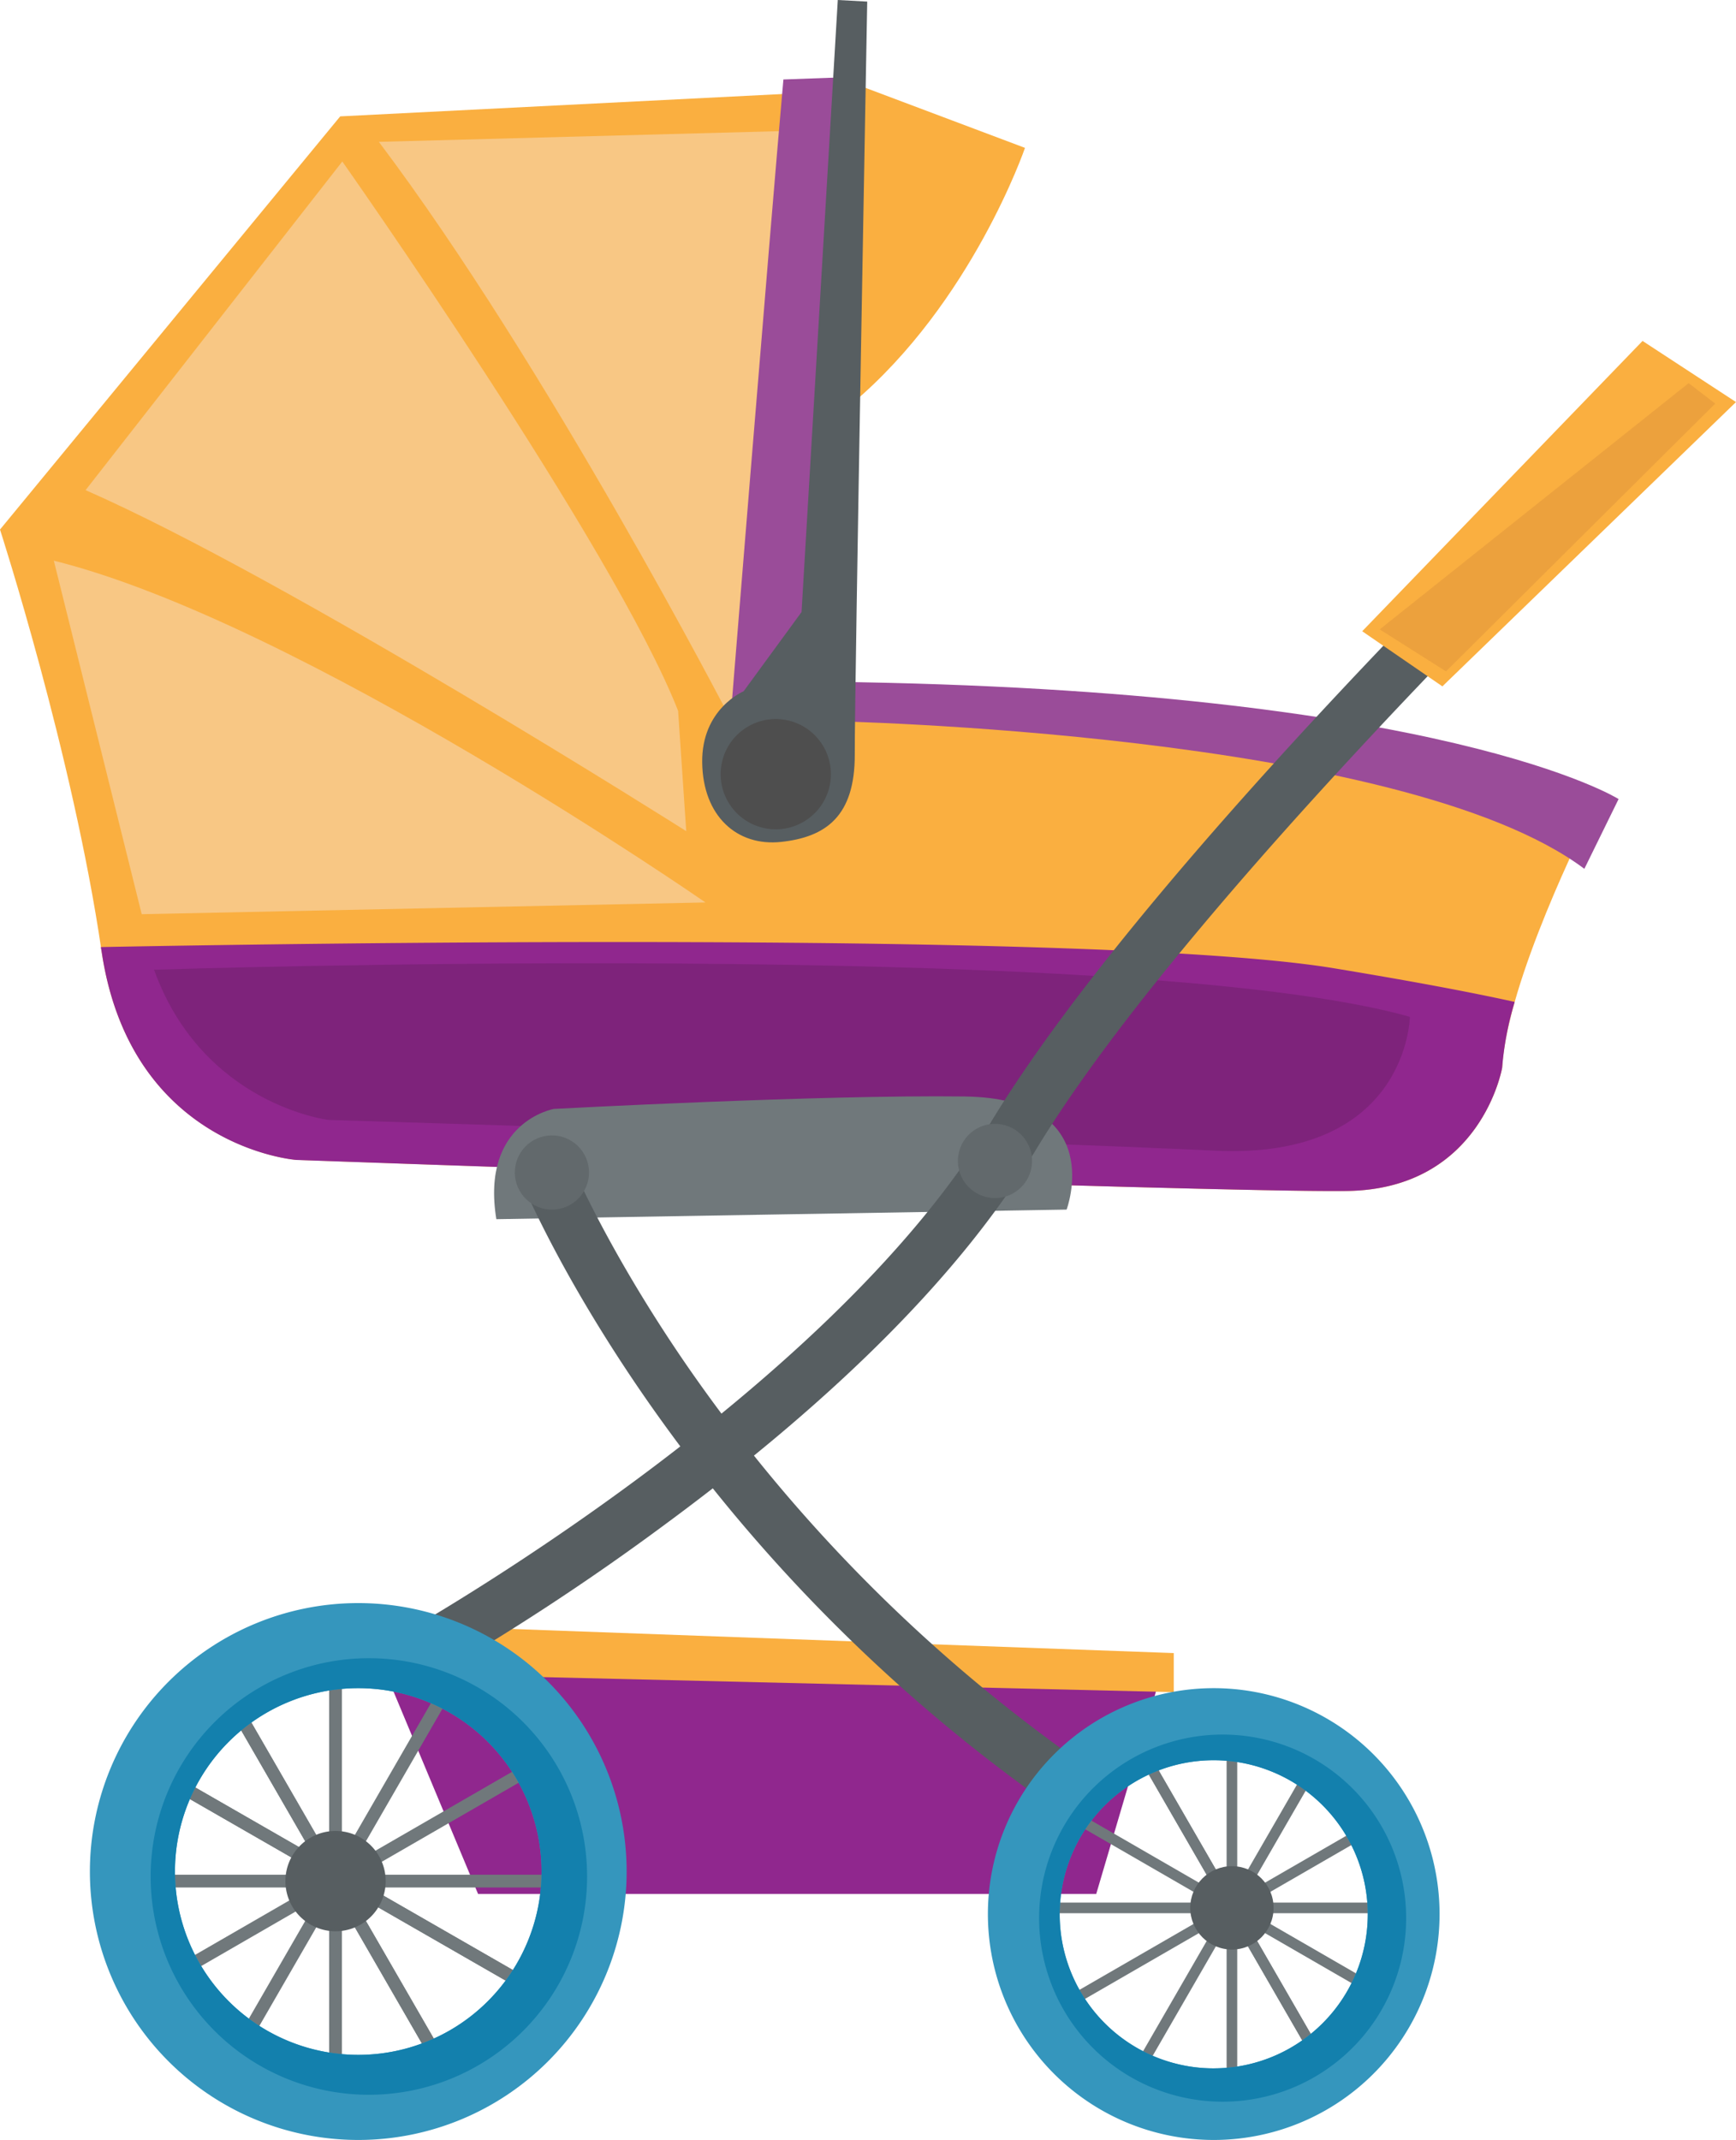
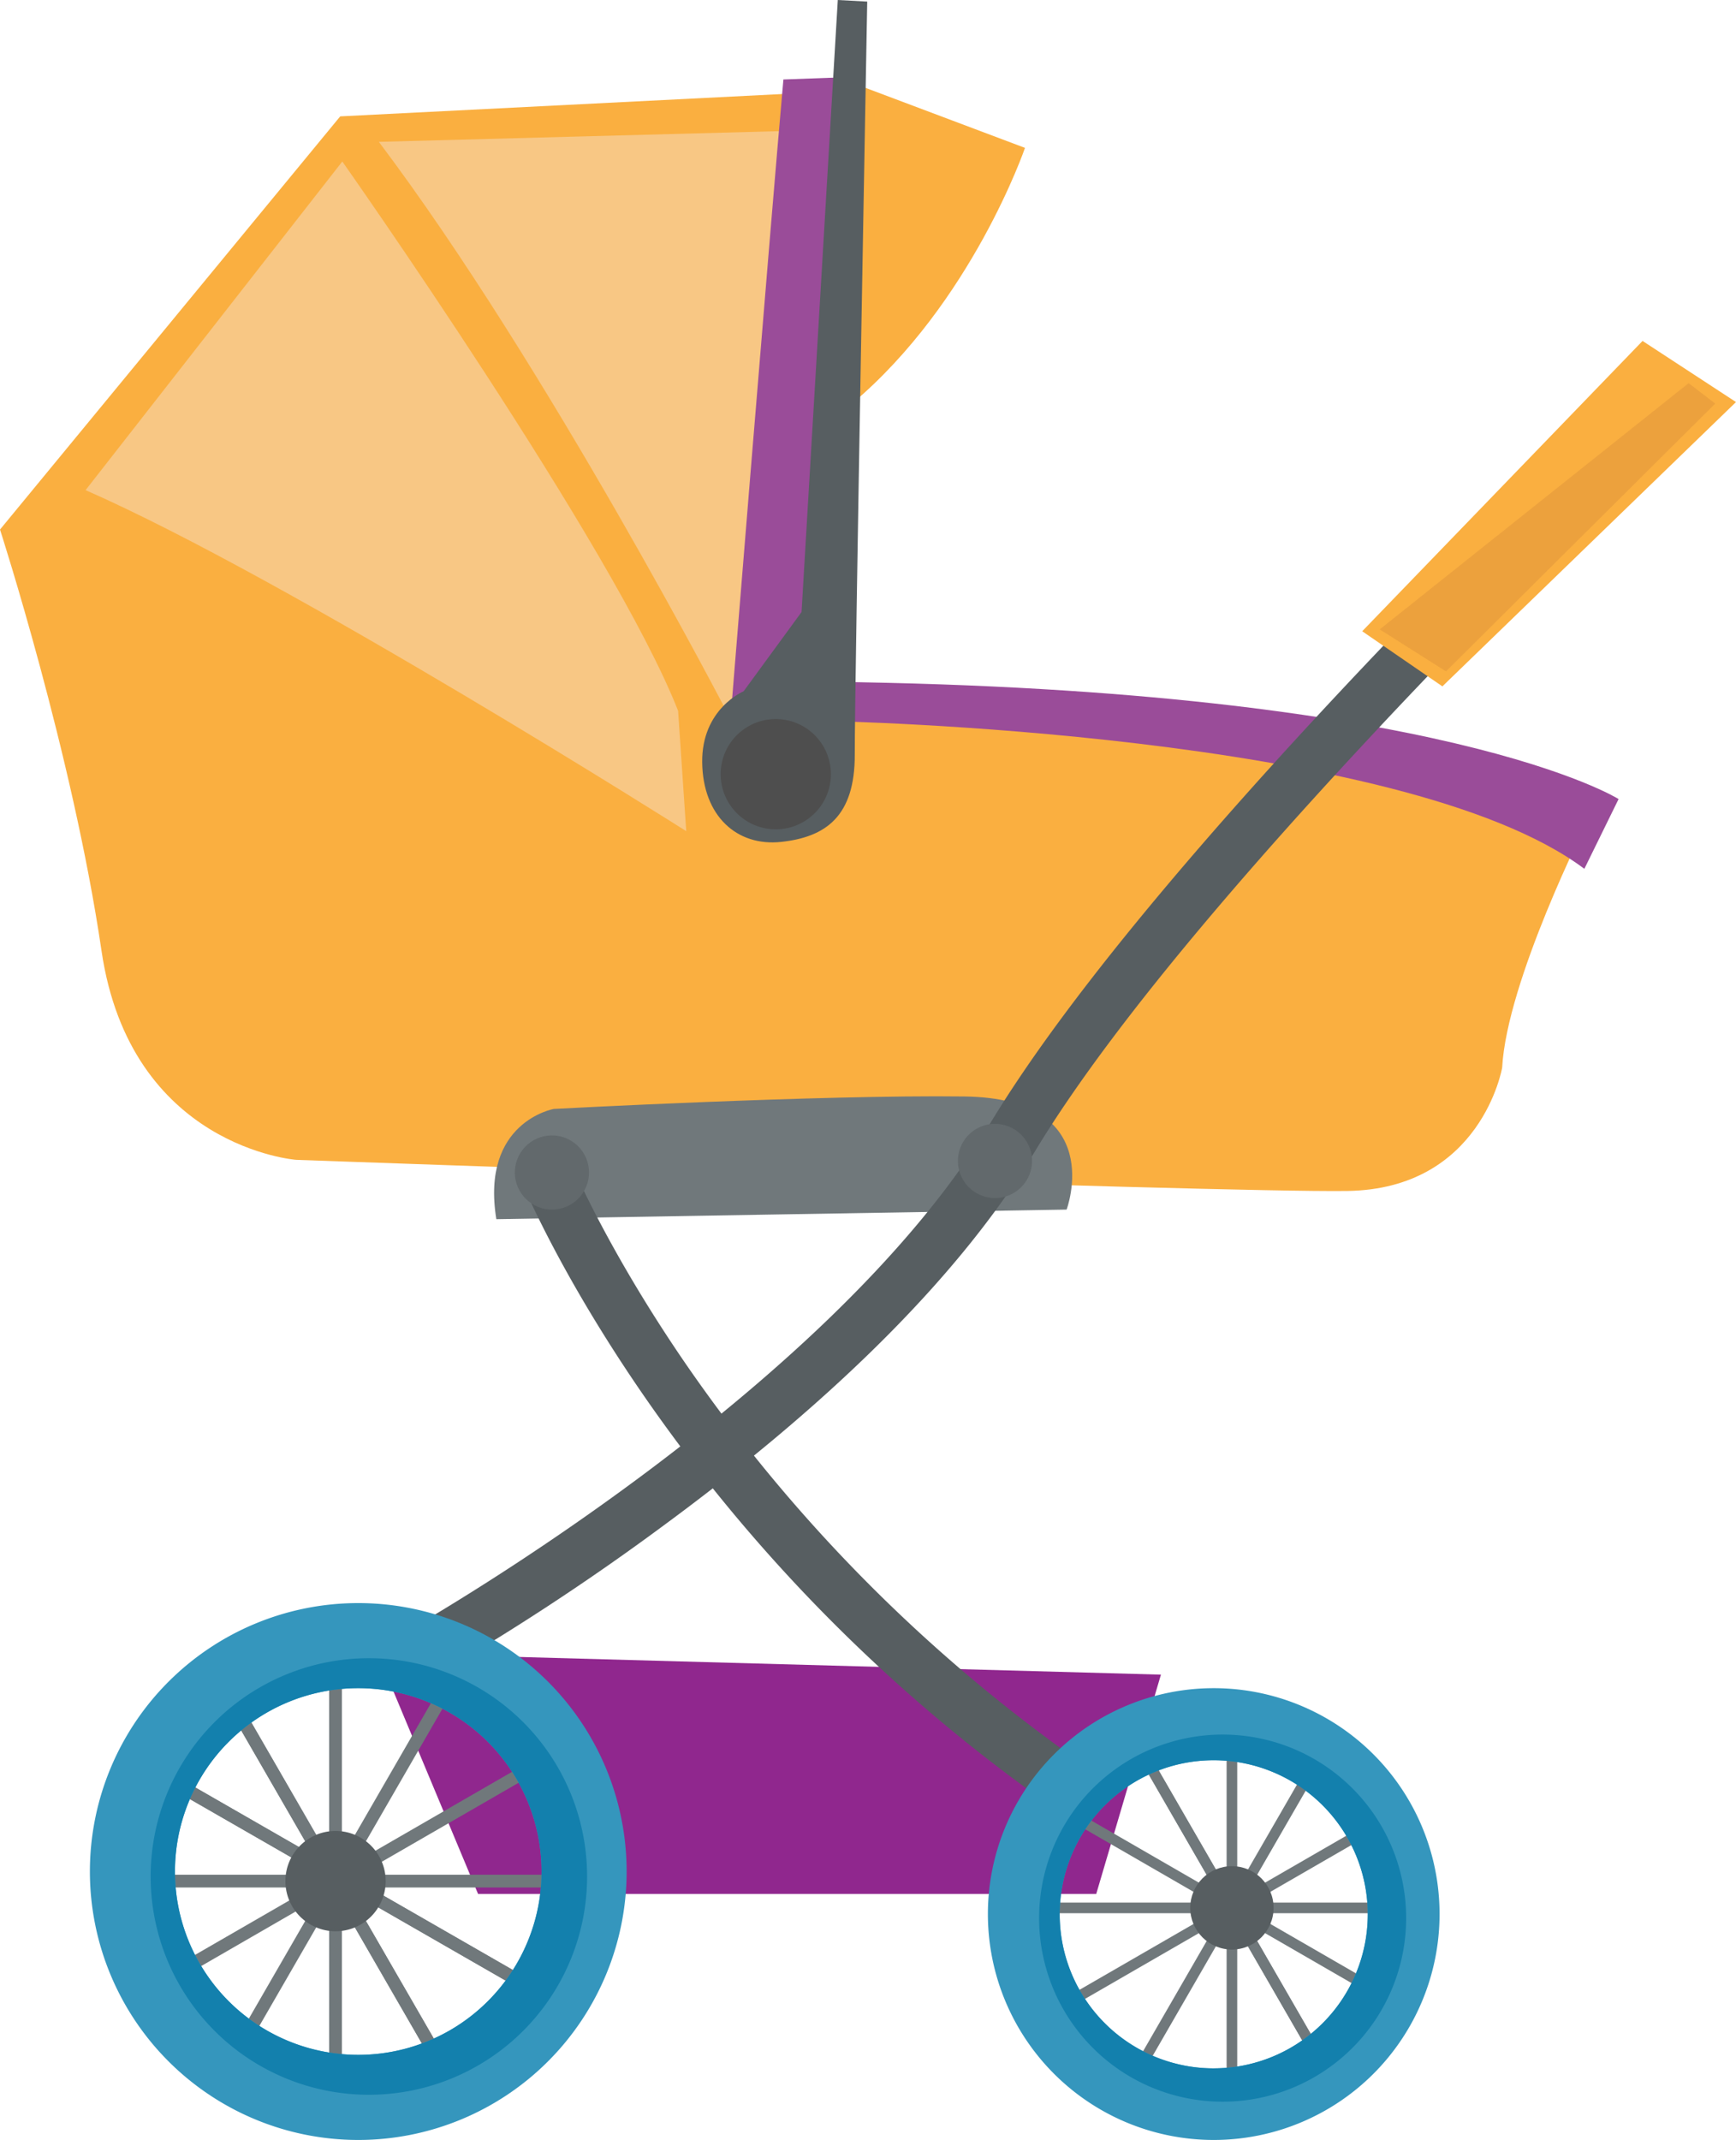
<svg xmlns="http://www.w3.org/2000/svg" width="405.72" height="500" viewBox="0 0 405.72 500">
  <defs>
    <style>
      .cls-1 {
        fill: #faaf40;
      }

      .cls-2 {
        fill: #f8c784;
      }

      .cls-3 {
        fill: #9a4c99;
      }

      .cls-4 {
        fill: #90278e;
      }

      .cls-5 {
        fill: #575e61;
      }

      .cls-6 {
        fill: #4e4e4e;
      }

      .cls-7 {
        fill: #7e237b;
      }

      .cls-8 {
        fill: #70787b;
      }

      .cls-9 {
        fill: #62696c;
      }

      .cls-10 {
        fill: #3596bd;
      }

      .cls-11 {
        fill: #1380ad;
      }

      .cls-12 {
        fill: #eca13d;
      }
    </style>
  </defs>
  <title>Коляска RatiņiРесурс 1</title>
  <g id="Слой_2" data-name="Слой 2">
    <g id="Character">
      <g>
        <path class="cls-1" d="M199.36,19.43l40.19,15.12S227.16,70.7,199.13,94.3Z" />
        <path class="cls-1" d="M189.5,164.91s129.79-1.86,181.36,27.25c0,0-18.71,37.07-19.79,57.3,0,0-4.86,28.4-36.26,28.81S69.22,271,69.22,271s-38.75-2.91-45.5-48.87S0,123.73,0,123.73L79.51,27.19l108-5.46Z" />
        <path class="cls-2" d="M88.54,33.14l98.24-2.62-.2,133-16.3,3.61S128,85.48,88.54,33.14Z" />
        <path class="cls-3" d="M183.09,18.57l18.65-.68L197.22,177l-27.11-1.44S180,53.12,183.09,18.57Z" />
        <path class="cls-2" d="M80,37.73s63.49,90.1,78.48,128.36l1.9,28.11S67.65,135.42,20,114.52Z" />
-         <path class="cls-2" d="M164.88,210.86S70.38,145.38,12.58,131l20.54,82.6Z" />
-         <path class="cls-4" d="M311.73,226.23c-54.36-8.95-250.93-5.66-288.14-4.95,0,.29.08.58.13.87,6.75,46,45.5,48.87,45.5,48.87s214.19,7.67,245.59,7.25,36.26-28.81,36.26-28.81A73,73,0,0,1,354,234.1C344.54,232,331,229.41,311.73,226.23Z" />
        <path class="cls-3" d="M194.2,159.3l-.49,9.18S327.65,171,370.28,203l8-16.3S337.8,161.11,194.2,159.3Z" />
        <path class="cls-5" d="M187.33,143l-13.54,18.52s-9.84,4.07-9.68,16.63,8.16,19.68,18.47,18.56,17.25-5.88,17.19-20.47S202.68.37,202.68.37L195.8,0Z" />
        <circle class="cls-6" cx="181.81" cy="180" r="12.93" transform="matrix(0.18, -0.98, 0.98, 0.18, -27.82, 326.66)" />
-         <path class="cls-7" d="M36,226.58s228-7.53,293.5,11c0,0-.42,33.5-45.74,31.27s-207-7.18-207-7.18S47.42,258.17,36,226.58Z" />
        <polygon class="cls-4" points="88.21 386.24 271.32 391.28 256.2 442.52 111.73 442.52 88.21 386.24" />
-         <polygon class="cls-1" points="84.29 379.32 86.16 390.89 274.32 395.37 274.32 386.24 84.29 379.32" />
        <path class="cls-8" d="M116,284.86l133.28-2.24s9.71-26-23.89-26.43-95.95,2.91-95.95,2.91S112.29,262.09,116,284.86Z" />
        <path class="cls-5" d="M244.49,421.16a384.05,384.05,0,0,1-94.61-95.91c-19.35-28.2-27.73-48.58-28.08-49.43l11.41-4.65h0c.15.36,8.43,20.36,27,47.42a371.61,371.61,0,0,0,91.31,92.48Z" />
        <path class="cls-5" d="M99.6,392.73l-6-10.77c1-.55,99.46-55.8,137.71-119.31C270.89,197,381.51,92.52,386.2,88.11l8.45,9C393.51,98.15,280.57,204.78,241.89,269,225.05,297,196,326.28,155.43,356.18A572.7,572.7,0,0,1,99.6,392.73Z" />
        <circle class="cls-9" cx="128.99" cy="273.95" r="8.67" transform="translate(-171.39 235.76) rotate(-57.54)" />
        <circle class="cls-9" cx="232.54" cy="271.27" r="8.67" transform="translate(-72.65 457.06) rotate(-80.73)" />
        <g>
          <rect class="cls-8" x="76.93" y="389.57" width="2.98" height="99.9" />
          <rect class="cls-8" x="76.93" y="389.57" width="2.98" height="99.9" transform="translate(-209.25 98.1) rotate(-30)" />
          <rect class="cls-8" x="76.93" y="389.57" width="2.98" height="99.9" transform="translate(-209.25 98.1) rotate(-30)" />
          <rect class="cls-8" x="76.93" y="389.57" width="2.98" height="99.9" transform="matrix(0.5, -0.87, 0.87, 0.5, -341.42, 287.67)" />
          <rect class="cls-8" x="76.93" y="389.57" width="2.98" height="99.9" transform="matrix(0.5, -0.87, 0.87, 0.5, -341.42, 287.67)" />
          <rect class="cls-8" x="28.47" y="438.03" width="99.9" height="2.98" />
          <rect class="cls-8" x="28.47" y="438.03" width="99.9" height="2.98" transform="translate(-209.26 98.1) rotate(-30)" />
          <rect class="cls-8" x="28.47" y="438.03" width="99.9" height="2.98" transform="translate(-341.42 287.68) rotate(-60)" />
        </g>
        <g>
          <path class="cls-10" d="M83.73,374.56a62.72,62.72,0,1,0,62.72,62.72A62.72,62.72,0,0,0,83.73,374.56Zm0,105.56a42.84,42.84,0,1,1,42.84-42.84A42.84,42.84,0,0,1,83.73,480.12Z" />
          <path class="cls-11" d="M86.21,387.44a51,51,0,1,0,51,51A51,51,0,0,0,86.21,387.44Zm-2.48,92.68a42.84,42.84,0,1,1,42.84-42.84A42.84,42.84,0,0,1,83.73,480.12Z" />
        </g>
        <circle class="cls-5" cx="78.42" cy="439.52" r="11.72" />
        <g>
          <g>
            <rect class="cls-8" x="286.67" y="404.27" width="2.48" height="83.01" />
            <rect class="cls-8" x="286.67" y="404.27" width="2.48" height="83.01" transform="translate(-184.32 203.68) rotate(-30)" />
            <rect class="cls-8" x="286.67" y="404.27" width="2.48" height="83.01" transform="translate(-184.32 203.68) rotate(-30)" />
            <rect class="cls-8" x="286.67" y="404.27" width="2.48" height="83.01" transform="translate(-242.1 472.22) rotate(-60)" />
            <rect class="cls-8" x="246.4" y="444.54" width="83.01" height="2.48" />
            <rect class="cls-8" x="246.4" y="444.54" width="83.01" height="2.48" transform="translate(-184.31 203.68) rotate(-30)" />
            <rect class="cls-8" x="246.4" y="444.54" width="83.01" height="2.48" transform="translate(-242.1 472.23) rotate(-60)" />
          </g>
          <g>
            <path class="cls-10" d="M283.66,394.44a52.78,52.78,0,1,0,52.78,52.78A52.78,52.78,0,0,0,283.66,394.44Zm0,88.83a36,36,0,1,1,36-36A36,36,0,0,1,283.66,483.27Z" />
            <path class="cls-11" d="M285.75,405.28a42.89,42.89,0,1,0,42.88,42.88A42.88,42.88,0,0,0,285.75,405.28Zm-2.09,78a36,36,0,1,1,36-36A36,36,0,0,1,283.66,483.27Z" />
          </g>
          <circle class="cls-5" cx="287.91" cy="445.77" r="9.74" />
        </g>
        <polygon class="cls-1" points="318.36 147.49 383.88 79.66 405.72 93.94 337.1 160.37 318.36 147.49" />
        <polygon class="cls-12" points="394.65 89.52 400.86 94.3 337.94 156.87 322.45 147.06 394.65 89.52" />
      </g>
    </g>
  </g>
</svg>